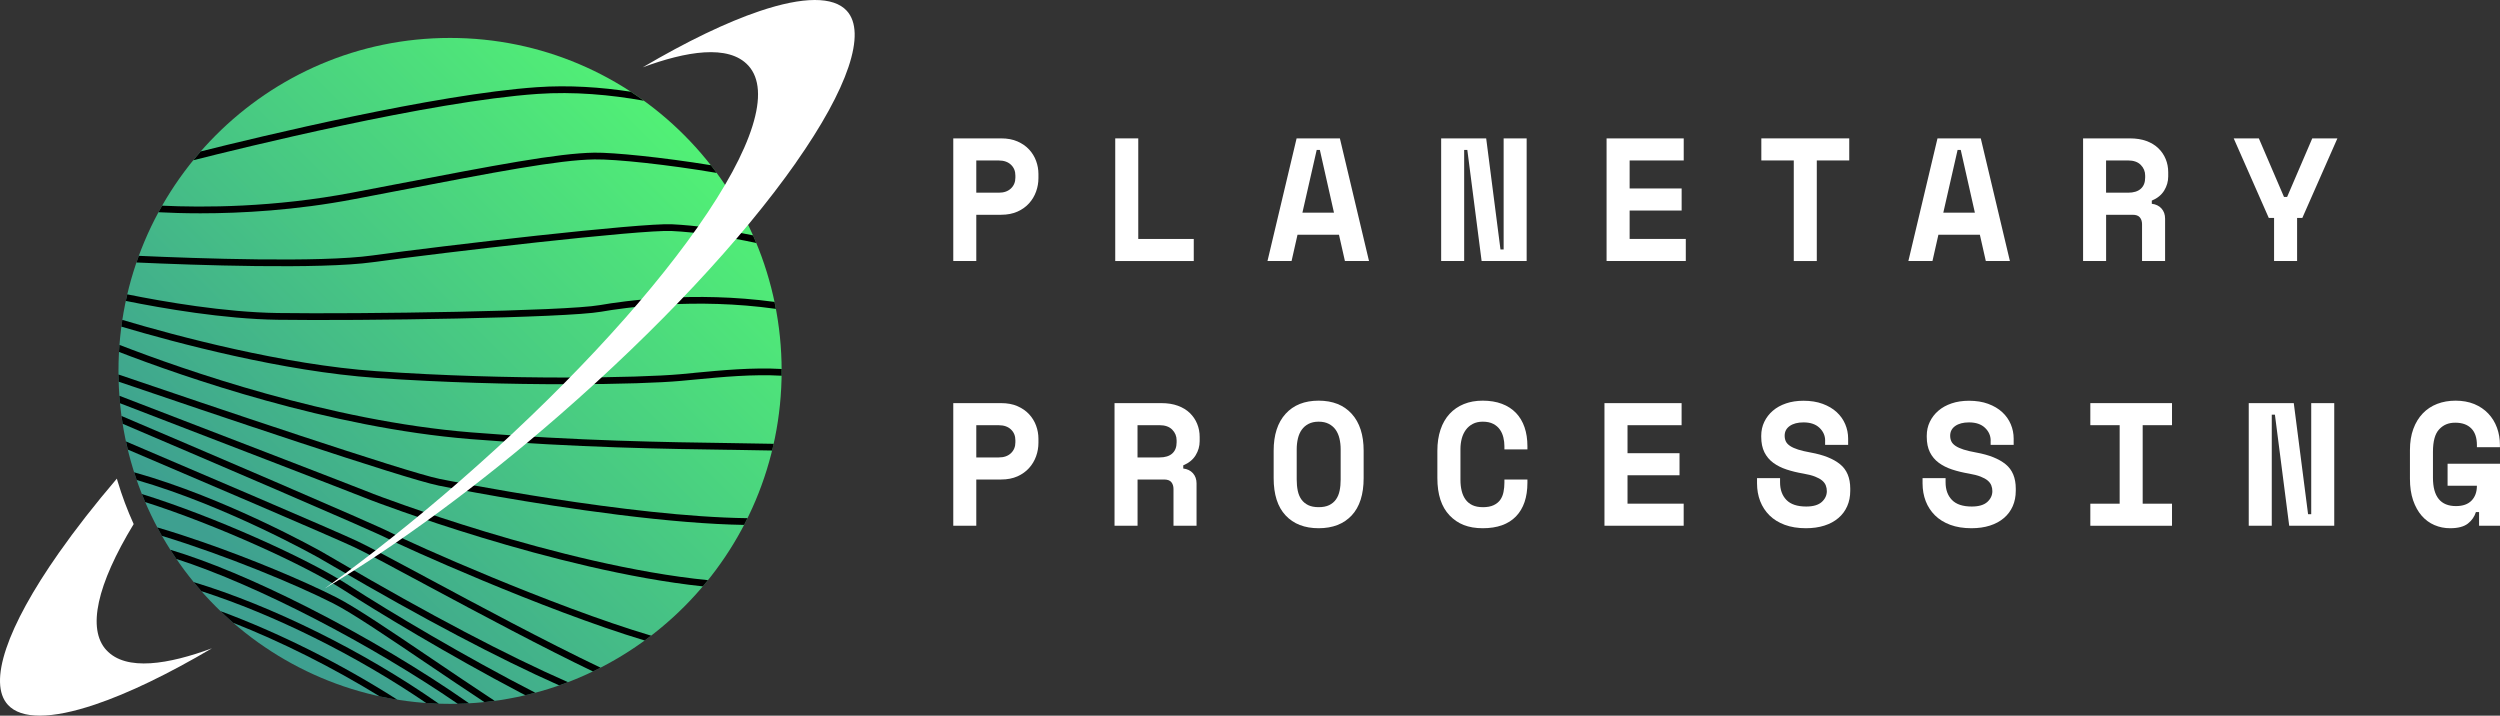
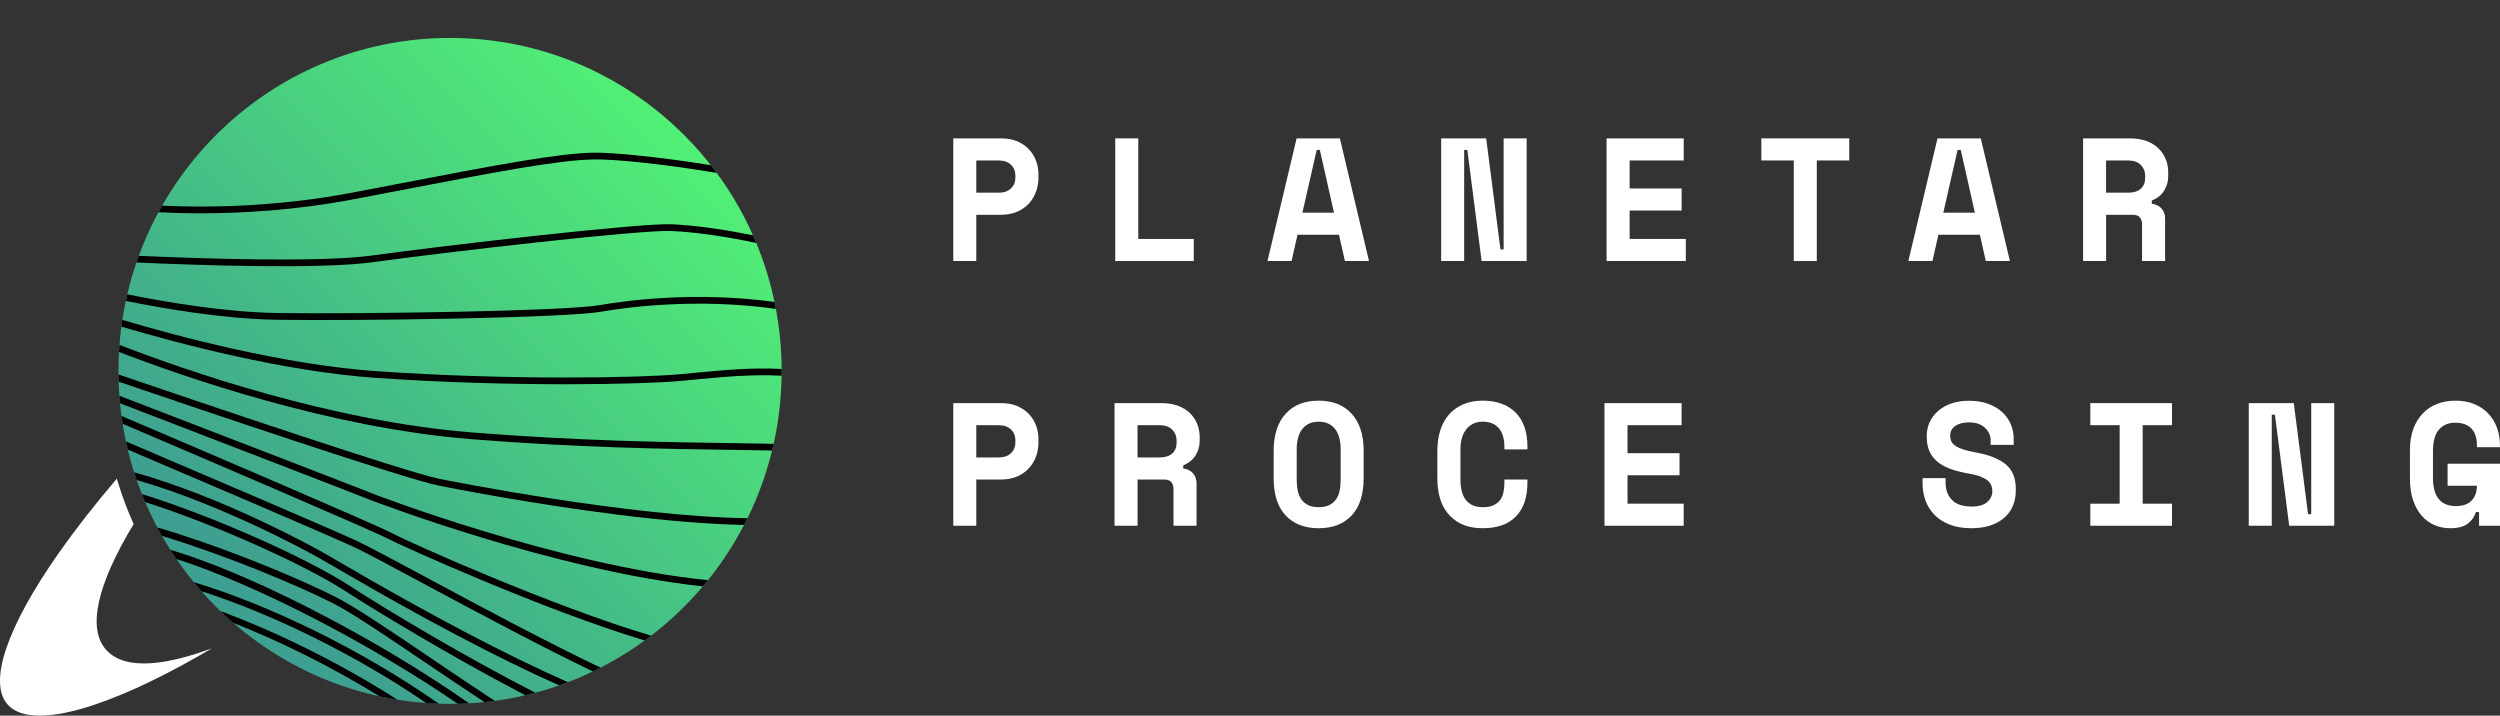
<svg xmlns="http://www.w3.org/2000/svg" width="262" height="75" viewBox="0 0 262 75" fill="none">
  <rect x="0" y="0" width="262" height="75" fill="#333333" stroke="none" />
  <ellipse cx="47.166" cy="38.87" rx="34.75" ry="34.894" fill="url(#paint0_linear_54_1835)" />
-   <path d="M67.47 10.551C67.024 10.226 66.567 9.916 66.106 9.612C62.987 9.139 59.636 8.902 56.26 9.139C45.622 9.877 27.203 14.322 21.035 15.869C20.771 16.173 20.507 16.48 20.254 16.794C25.17 15.548 45.102 10.622 56.305 9.845C60.163 9.577 63.996 9.933 67.47 10.555V10.551Z" fill="black" />
  <path d="M21.007 22.355C25.293 22.355 30.976 22.045 37.127 20.869C38.593 20.59 39.992 20.322 41.329 20.064C52.054 18.005 58.524 16.762 62.294 16.706C64.555 16.67 70.002 17.253 75.112 18.122C74.911 17.85 74.707 17.578 74.5 17.313C69.433 16.487 64.26 15.968 62.284 15.999C58.454 16.056 51.956 17.302 41.195 19.368C39.859 19.626 38.459 19.894 36.993 20.173C28.683 21.762 21.253 21.759 16.991 21.554C16.861 21.78 16.734 22.009 16.608 22.242C17.817 22.306 19.298 22.355 21.003 22.355H21.007Z" fill="black" />
  <path d="M70.417 23.503C67.136 23.348 46.428 25.746 38.994 26.777C33.522 27.536 20.694 27.087 14.547 26.812C14.463 27.041 14.382 27.274 14.301 27.508C20.377 27.783 33.497 28.249 39.089 27.476C46.505 26.448 67.14 24.054 70.382 24.209C72.988 24.333 76.11 24.792 79.258 25.463C79.149 25.198 79.033 24.93 78.917 24.669C75.896 24.044 72.917 23.623 70.414 23.503H70.417Z" fill="black" />
  <path d="M62.867 31.975C59.221 32.617 37.7 32.928 29.084 32.804C23.528 32.723 17.202 31.628 13.341 30.848C13.288 31.078 13.235 31.307 13.186 31.537C17.075 32.324 23.458 33.429 29.07 33.511C37.71 33.638 59.305 33.32 62.987 32.67C65.477 32.232 72.872 31.187 81.311 32.37C81.266 32.126 81.216 31.883 81.167 31.639C72.724 30.495 65.364 31.537 62.867 31.975Z" fill="black" />
  <path d="M72.759 39.079C72.246 39.128 71.746 39.174 71.261 39.22C67.133 39.591 53.559 39.877 39.447 38.899C29.689 38.221 18.482 35.209 12.82 33.524C12.785 33.761 12.75 33.994 12.722 34.231C18.447 35.929 29.636 38.927 39.402 39.602C46.558 40.099 53.58 40.269 59.312 40.269C65.044 40.269 69.278 40.106 71.328 39.919C71.813 39.877 72.316 39.827 72.83 39.778C75.727 39.503 78.895 39.202 81.916 39.376C81.916 39.139 81.92 38.906 81.916 38.669C78.857 38.496 75.671 38.8 72.759 39.075V39.079Z" fill="black" />
  <path d="M76.444 47.137C78.122 47.162 79.627 47.183 80.917 47.215C80.974 46.981 81.03 46.745 81.083 46.512C79.803 46.48 78.269 46.459 76.455 46.434C70.101 46.346 60.497 46.212 49.353 45.311C34.521 44.114 19.178 38.726 12.521 36.145C12.504 36.388 12.486 36.635 12.472 36.883C19.277 39.51 34.535 44.824 49.297 46.017C60.462 46.918 70.083 47.052 76.444 47.14V47.137Z" fill="black" />
  <path d="M45.932 50.883C46.885 51.074 55.507 52.787 64.752 53.941C69.988 54.595 74.401 54.951 77.981 55.011C78.104 54.778 78.22 54.542 78.336 54.305C66.011 54.16 47.082 50.393 46.069 50.188C42.598 49.492 21.38 42.306 12.419 39.248C12.419 39.499 12.427 39.75 12.437 40.001C21.562 43.115 42.405 50.17 45.932 50.88V50.883Z" fill="black" />
  <path d="M39.106 51.749C37.175 50.975 20.24 44.45 12.511 41.477C12.532 41.738 12.553 41.999 12.578 42.261C20.441 45.287 36.943 51.643 38.842 52.405C39.064 52.494 58.067 59.789 73.656 61.452C73.839 61.237 74.018 61.021 74.194 60.802C58.64 59.256 39.328 51.84 39.103 51.752L39.106 51.749Z" fill="black" />
  <path d="M12.736 43.595C12.774 43.871 12.813 44.142 12.855 44.414C19.955 47.444 39.085 55.619 40.727 56.491C41.951 57.144 56.836 63.889 67.562 67.123C67.79 66.957 68.012 66.791 68.237 66.618C57.919 63.553 42.992 56.897 41.058 55.866C39.338 54.948 19.533 46.491 12.736 43.595Z" fill="black" />
  <path d="M44.353 61.145C50.693 64.552 57.016 67.907 62.139 70.368C62.407 70.241 62.674 70.107 62.938 69.972C57.093 67.183 49.905 63.323 44.687 60.52C41.325 58.715 38.67 57.289 37.401 56.692C35.038 55.583 19.836 49.093 13.204 46.265C13.263 46.551 13.33 46.833 13.397 47.116C20.247 50.036 34.802 56.254 37.105 57.335C38.357 57.921 41.005 59.344 44.356 61.145H44.353Z" fill="black" />
  <path d="M35.329 58.758C34.63 58.348 34.102 58.041 33.782 57.861C33.276 57.575 23.609 52.165 14.058 49.496C14.143 49.767 14.234 50.036 14.325 50.304C23.63 52.984 32.945 58.2 33.438 58.475C33.754 58.655 34.278 58.959 34.974 59.365C44.353 64.842 52.237 68.998 58.602 71.826C58.911 71.717 59.217 71.607 59.523 71.491C53.105 68.673 45.028 64.425 35.326 58.758H35.329Z" fill="black" />
  <path d="M14.87 51.777C14.983 52.059 15.099 52.338 15.215 52.617C22.582 54.966 31.936 59.189 36.163 61.929C39.335 63.984 47.103 68.684 54.449 72.543C54.656 72.653 54.853 72.752 55.057 72.858C55.405 72.776 55.75 72.688 56.094 72.596C48.872 68.889 40.952 64.192 36.543 61.332C32.182 58.504 22.399 54.115 14.867 51.773L14.87 51.777Z" fill="black" />
  <path d="M45.197 68.998C40.938 66.117 37.26 63.627 35.238 62.599C31.697 60.806 26.229 58.539 21.302 56.826C19.836 56.314 18.18 55.77 16.485 55.273C16.643 55.569 16.805 55.866 16.97 56.159C23.584 58.175 31.029 61.258 34.918 63.232C36.901 64.238 40.562 66.717 44.803 69.584C46.85 70.968 48.847 72.314 50.764 73.578C51.122 73.539 51.481 73.496 51.84 73.447C49.508 71.915 47.233 70.375 45.197 68.998Z" fill="black" />
  <path d="M32.284 63.666C26.746 60.859 21.83 58.807 17.849 57.617C18.056 57.942 18.267 58.26 18.482 58.578C27.03 61.332 38.93 67.561 47.975 73.758C48.26 73.751 48.548 73.74 48.836 73.726C48.942 73.723 49.051 73.712 49.156 73.705C44.251 70.273 38.336 66.734 32.284 63.666Z" fill="black" />
  <path d="M20.293 61C20.557 61.325 20.831 61.643 21.105 61.957C28.616 64.365 37.334 68.67 44.673 73.68C45.112 73.712 45.552 73.733 45.992 73.751C38.097 68.221 28.423 63.461 20.293 61.004V61Z" fill="black" />
  <path d="M23.099 64.04C23.535 64.461 23.985 64.874 24.442 65.273C29.496 67.261 34.837 69.934 39.785 72.978C40.4 73.112 41.019 73.228 41.645 73.331C35.745 69.56 29.165 66.283 23.099 64.044L23.099 64.04Z" fill="black" />
  <path fill-rule="evenodd" clip-rule="evenodd" d="M102.315 27.356V22.508H102.319H104.914C105.572 22.508 106.145 22.395 106.634 22.175C107.122 21.957 107.527 21.663 107.85 21.303C108.174 20.943 108.417 20.534 108.582 20.075C108.747 19.616 108.828 19.146 108.828 18.669V18.228C108.828 17.765 108.747 17.31 108.582 16.861C108.417 16.413 108.174 16.017 107.85 15.668C107.527 15.318 107.122 15.039 106.634 14.824C106.145 14.608 105.572 14.502 104.914 14.502H99.903V27.356H102.315ZM104.675 20.195H102.315V16.819H104.675C105.209 16.819 105.635 16.967 105.944 17.26C106.257 17.553 106.412 17.931 106.412 18.397V18.616C106.412 19.079 106.254 19.46 105.944 19.753C105.635 20.046 105.213 20.195 104.675 20.195Z" fill="white" />
  <path d="M116.877 14.502H119.29V25.043H125.106V27.356H116.877V14.502H116.877Z" fill="white" />
  <path fill-rule="evenodd" clip-rule="evenodd" d="M135.979 24.601H140.325L140.948 27.356H143.472L140.42 14.502H135.884L132.832 27.356H135.356L135.979 24.601ZM139.801 22.288H136.492L137.99 15.714H138.321L139.801 22.288Z" fill="white" />
  <path d="M157.25 26.145H157.581V14.502H159.993V27.356H155.274L153.776 15.714H153.445V27.356H151.033V14.502H155.752L157.25 26.145Z" fill="white" />
  <path d="M168.373 14.503H176.454V16.815H170.785V19.753H176.236V22.066H170.785V25.039H176.672V27.352H168.369V14.499L168.373 14.503Z" fill="white" />
  <path d="M184.584 14.502H193.801V16.815H190.4V27.356H187.988V16.815H184.588V14.502H184.584Z" fill="white" />
  <path fill-rule="evenodd" clip-rule="evenodd" d="M203.144 24.601H207.49L208.113 27.356H210.638L207.585 14.502H203.049L199.997 27.356H202.522L203.144 24.601ZM206.967 22.288H203.658L205.156 15.714H205.486L206.967 22.288Z" fill="white" />
  <path fill-rule="evenodd" clip-rule="evenodd" d="M224.486 27.356H226.898L226.902 27.359V22.917C226.902 22.486 226.775 22.133 226.525 21.851C226.276 21.572 225.935 21.406 225.509 21.356V21.024C226.093 20.781 226.525 20.428 226.807 19.969C227.088 19.51 227.229 19.015 227.229 18.489V18.048C227.229 17.557 227.141 17.098 226.965 16.671C226.789 16.24 226.532 15.865 226.198 15.541C225.864 15.216 225.446 14.961 224.947 14.778C224.447 14.594 223.867 14.502 223.209 14.502H218.307V27.356H220.72V22.508H223.498C223.853 22.508 224.106 22.599 224.257 22.783C224.409 22.966 224.486 23.207 224.486 23.5V27.356ZM223.019 20.195H220.716V16.815H223.019C223.607 16.815 224.05 16.974 224.356 17.285C224.662 17.599 224.813 17.97 224.813 18.397V18.616C224.813 19.118 224.662 19.506 224.356 19.782C224.05 20.057 223.603 20.195 223.019 20.195Z" fill="white" />
-   <path d="M238.316 22.839H237.768L234.093 14.502H236.727L239.361 20.636H239.691L242.325 14.502H244.959L241.284 22.839H240.736V27.356H238.323V22.839H238.316Z" fill="white" />
  <path fill-rule="evenodd" clip-rule="evenodd" d="M102.315 55.1V50.252H102.319H104.914C105.572 50.252 106.145 50.139 106.634 49.92C107.122 49.701 107.527 49.408 107.85 49.047C108.174 48.687 108.417 48.278 108.582 47.819C108.747 47.36 108.828 46.89 108.828 46.413V45.972C108.828 45.509 108.747 45.054 108.582 44.605C108.417 44.157 108.174 43.761 107.85 43.412C107.527 43.062 107.122 42.783 106.634 42.568C106.145 42.352 105.572 42.247 104.914 42.247H99.903V55.1H102.315ZM104.675 47.939H102.315V44.563H104.675C105.209 44.563 105.635 44.711 105.944 45.004C106.257 45.297 106.412 45.675 106.412 46.141V46.36C106.412 46.823 106.254 47.204 105.944 47.497C105.635 47.79 105.213 47.939 104.675 47.939Z" fill="white" />
  <path fill-rule="evenodd" clip-rule="evenodd" d="M122.982 55.1H125.394L125.398 55.103V50.661C125.398 50.23 125.271 49.877 125.022 49.595C124.772 49.316 124.431 49.15 124.005 49.1V48.769C124.589 48.525 125.022 48.172 125.303 47.713C125.584 47.254 125.725 46.759 125.725 46.233V45.792C125.725 45.301 125.637 44.842 125.461 44.415C125.285 43.984 125.029 43.61 124.695 43.285C124.36 42.96 123.942 42.706 123.443 42.522C122.943 42.338 122.363 42.247 121.705 42.247H116.803V55.1H119.216V50.252H121.994C122.349 50.252 122.602 50.343 122.753 50.527C122.905 50.711 122.982 50.951 122.982 51.244V55.1ZM121.516 47.939H119.212V44.559H121.516C122.103 44.559 122.546 44.718 122.852 45.029C123.158 45.343 123.309 45.714 123.309 46.141V46.36C123.309 46.862 123.158 47.25 122.852 47.526C122.546 47.801 122.099 47.939 121.516 47.939Z" fill="white" />
  <path fill-rule="evenodd" clip-rule="evenodd" d="M134.731 43.366C133.897 44.284 133.479 45.576 133.479 47.239V50.103C133.479 51.819 133.894 53.122 134.731 54.016C135.564 54.909 136.721 55.358 138.194 55.358C139.668 55.358 140.821 54.909 141.658 54.016C142.492 53.122 142.91 51.816 142.91 50.103V47.239C142.91 45.576 142.492 44.284 141.658 43.366C140.825 42.448 139.668 41.989 138.194 41.989C136.721 41.989 135.564 42.448 134.731 43.366ZM139.295 52.939C139.003 53.08 138.637 53.151 138.198 53.151C137.758 53.151 137.393 53.08 137.101 52.939C136.809 52.797 136.57 52.6 136.387 52.342C136.204 52.084 136.077 51.781 136.004 51.424C135.93 51.067 135.895 50.675 135.895 50.248V47.091C135.895 46.689 135.937 46.311 136.021 45.954C136.106 45.598 136.239 45.294 136.422 45.036C136.605 44.778 136.844 44.574 137.136 44.422C137.431 44.27 137.783 44.192 138.198 44.192C138.613 44.192 138.968 44.27 139.26 44.422C139.552 44.574 139.791 44.778 139.974 45.036C140.157 45.294 140.29 45.598 140.375 45.954C140.459 46.307 140.501 46.689 140.501 47.091V50.248C140.501 50.679 140.466 51.067 140.392 51.424C140.318 51.781 140.192 52.084 140.009 52.342C139.826 52.6 139.587 52.797 139.295 52.939Z" fill="white" />
  <path d="M155.394 53.154C155.858 53.154 156.238 53.084 156.536 52.942C156.835 52.801 157.067 52.61 157.233 52.374C157.398 52.137 157.511 51.858 157.57 51.547C157.63 51.237 157.662 50.915 157.662 50.584V50.252H160.074V50.584C160.074 52.112 159.673 53.292 158.875 54.118C158.077 54.944 156.916 55.358 155.39 55.358C153.864 55.358 152.77 54.909 151.916 54.016C151.061 53.122 150.636 51.819 150.636 50.103V47.239C150.636 46.42 150.745 45.682 150.966 45.026C151.184 44.372 151.504 43.821 151.916 43.373C152.331 42.925 152.83 42.582 153.414 42.345C153.998 42.105 154.659 41.989 155.39 41.989C156.121 41.989 156.818 42.098 157.401 42.321C157.985 42.54 158.478 42.861 158.875 43.274C159.272 43.691 159.571 44.192 159.772 44.778C159.972 45.364 160.074 46.028 160.074 46.763V47.095H157.662V46.763C157.662 46.456 157.627 46.152 157.553 45.845C157.479 45.538 157.359 45.262 157.187 45.019C157.015 44.775 156.786 44.574 156.491 44.422C156.199 44.27 155.833 44.192 155.394 44.192C154.993 44.192 154.645 44.27 154.353 44.422C154.061 44.574 153.815 44.782 153.621 45.047C153.428 45.312 153.284 45.615 153.192 45.965C153.101 46.314 153.055 46.678 153.055 47.056V50.287C153.055 50.703 153.097 51.085 153.182 51.434C153.266 51.784 153.4 52.088 153.583 52.342C153.765 52.596 154.005 52.797 154.303 52.939C154.602 53.08 154.965 53.151 155.39 53.151L155.394 53.154Z" fill="white" />
  <path d="M168.151 42.247H176.232V44.56H170.564V47.498H176.014V49.81H170.564V52.783H176.45V55.096H168.148V42.243L168.151 42.247Z" fill="white" />
-   <path d="M191.276 46.177C191.276 45.661 191.079 45.216 190.682 44.835C190.284 44.457 189.729 44.267 189.008 44.267C188.399 44.267 187.918 44.394 187.563 44.644C187.207 44.895 187.032 45.234 187.032 45.665C187.032 45.884 187.074 46.085 187.158 46.262C187.243 46.438 187.394 46.597 187.605 46.738C187.819 46.88 188.097 47.003 188.445 47.116C188.793 47.226 189.233 47.331 189.771 47.427C191.111 47.67 192.138 48.08 192.844 48.656C193.551 49.231 193.906 50.082 193.906 51.209V51.428C193.906 52.028 193.801 52.568 193.586 53.052C193.372 53.536 193.066 53.949 192.661 54.291C192.261 54.634 191.772 54.899 191.199 55.082C190.625 55.266 189.978 55.358 189.261 55.358C188.421 55.358 187.679 55.238 187.039 55.001C186.399 54.761 185.864 54.432 185.439 54.009C185.013 53.585 184.69 53.091 184.468 52.522C184.25 51.954 184.137 51.332 184.137 50.658V50.107H186.55V50.548C186.55 51.318 186.771 51.936 187.218 52.395C187.665 52.854 188.354 53.084 189.293 53.084C190.024 53.084 190.566 52.925 190.921 52.607C191.272 52.289 191.452 51.908 191.452 51.47C191.452 51.262 191.417 51.064 191.343 50.873C191.269 50.682 191.142 50.513 190.959 50.358C190.777 50.206 190.527 50.068 190.21 49.944C189.894 49.821 189.49 49.718 189.004 49.634C188.357 49.524 187.766 49.38 187.232 49.203C186.694 49.026 186.23 48.79 185.832 48.497C185.435 48.204 185.129 47.836 184.908 47.395C184.69 46.954 184.577 46.417 184.577 45.778V45.668C184.577 45.142 184.683 44.655 184.897 44.21C185.112 43.765 185.41 43.373 185.794 43.045C186.177 42.713 186.641 42.459 187.183 42.275C187.724 42.091 188.333 41.999 189.001 41.999C189.757 41.999 190.428 42.105 191.012 42.321C191.596 42.536 192.088 42.826 192.486 43.193C192.883 43.56 193.182 43.984 193.382 44.461C193.583 44.937 193.685 45.439 193.685 45.965V46.625H191.272V46.184L191.276 46.177Z" fill="white" />
  <path d="M208.623 46.177C208.623 45.661 208.426 45.216 208.029 44.835C207.631 44.457 207.076 44.267 206.355 44.267C205.746 44.267 205.265 44.394 204.909 44.644C204.554 44.895 204.378 45.234 204.378 45.665C204.378 45.884 204.421 46.085 204.505 46.262C204.589 46.438 204.741 46.597 204.952 46.738C205.166 46.88 205.444 47.003 205.792 47.116C206.14 47.226 206.58 47.331 207.118 47.427C208.458 47.67 209.484 48.08 210.191 48.656C210.898 49.231 211.253 50.082 211.253 51.209V51.428C211.253 52.028 211.148 52.568 210.933 53.052C210.719 53.536 210.413 53.949 210.008 54.291C209.608 54.634 209.119 54.899 208.546 55.082C207.972 55.266 207.325 55.358 206.608 55.358C205.767 55.358 205.025 55.238 204.385 55.001C203.745 54.761 203.211 54.432 202.785 54.009C202.36 53.585 202.036 53.091 201.815 52.522C201.597 51.954 201.484 51.332 201.484 50.658V50.107H203.897V50.548C203.897 51.318 204.118 51.936 204.565 52.395C205.011 52.854 205.701 53.084 206.64 53.084C207.371 53.084 207.913 52.925 208.268 52.607C208.619 52.289 208.799 51.908 208.799 51.47C208.799 51.262 208.764 51.064 208.69 50.873C208.616 50.682 208.489 50.513 208.306 50.358C208.124 50.206 207.874 50.068 207.557 49.944C207.241 49.821 206.836 49.718 206.351 49.634C205.704 49.524 205.113 49.38 204.579 49.203C204.041 49.026 203.577 48.79 203.179 48.497C202.782 48.204 202.476 47.836 202.254 47.395C202.036 46.954 201.924 46.417 201.924 45.778V45.668C201.924 45.142 202.029 44.655 202.244 44.21C202.458 43.765 202.757 43.373 203.141 43.045C203.524 42.713 203.988 42.459 204.53 42.275C205.071 42.091 205.68 41.999 206.348 41.999C207.104 41.999 207.775 42.105 208.359 42.321C208.943 42.536 209.435 42.826 209.833 43.193C210.23 43.56 210.529 43.984 210.729 44.461C210.93 44.937 211.032 45.439 211.032 45.965V46.625H208.619V46.184L208.623 46.177Z" fill="white" />
  <path d="M219.067 42.247H227.626V44.559H224.553V52.787H227.626V55.1H219.067V52.787H222.14V44.559H219.067V42.247Z" fill="white" />
  <path d="M241.886 53.889H242.216V42.247H244.629V55.1H239.909L238.411 43.458H238.081V55.1H235.668V42.247H240.388L241.886 53.889Z" fill="white" />
  <path d="M256.514 48.599H262V55.1H259.806V53.666H259.475C259.327 54.143 259.049 54.545 258.635 54.87C258.22 55.195 257.597 55.358 256.771 55.358C256.187 55.358 255.638 55.248 255.125 55.026C254.612 54.807 254.169 54.478 253.789 54.044C253.413 53.61 253.114 53.069 252.892 52.427C252.674 51.784 252.562 51.035 252.562 50.177V47.165C252.562 46.332 252.681 45.594 252.917 44.951C253.152 44.309 253.483 43.768 253.905 43.327C254.327 42.886 254.83 42.554 255.413 42.328C255.997 42.102 256.644 41.989 257.351 41.989C258.058 41.989 258.733 42.109 259.306 42.345C259.879 42.586 260.368 42.914 260.769 43.338C261.17 43.761 261.476 44.256 261.683 44.824C261.891 45.393 261.993 46.004 261.993 46.65V46.869H259.58V46.65C259.58 45.88 259.384 45.294 258.986 44.895C258.589 44.496 258.033 44.298 257.312 44.298C256.591 44.298 256.067 44.528 255.631 44.987C255.192 45.446 254.974 46.233 254.974 47.346V50.064C254.974 52.049 255.779 53.038 257.386 53.038C258.104 53.038 258.652 52.843 259.021 52.459C259.394 52.074 259.58 51.554 259.58 50.908H256.507V48.596L256.514 48.599Z" fill="white" />
  <path d="M11.146 68.133C9.121 65.915 10.144 61.293 14.009 54.923C13.351 53.475 12.782 51.964 12.314 50.396C12.289 50.319 12.268 50.241 12.247 50.16C9.958 52.843 7.915 55.453 6.171 57.939C0.674 65.764 -1.274 71.569 0.826 73.864C2.218 75.389 5.379 75.379 9.969 73.832C13.432 72.667 17.603 70.658 22.213 67.942C17.708 69.609 13.218 70.393 11.146 68.126V68.133Z" fill="white" />
-   <path d="M83.404 17.062C77.728 25.145 68.933 34.534 58.64 43.503C50.324 50.753 41.684 57.112 34.025 61.681C38.73 58.288 43.548 54.457 48.232 50.375C58.574 41.364 67.418 31.918 73.132 23.782C78.945 15.505 80.826 9.499 78.424 6.872C76.353 4.605 71.862 5.389 67.358 7.055C71.968 4.343 76.139 2.331 79.602 1.165C84.191 -0.378 87.353 -0.388 88.745 1.134C90.845 3.429 88.897 9.234 83.4 17.059L83.404 17.062Z" fill="white" />
  <defs>
    <linearGradient id="paint0_linear_54_1835" x1="53.11" y1="87.593" x2="107.795" y2="33.131" gradientUnits="userSpaceOnUse">
      <stop stop-color="#3EA090" />
      <stop offset="1" stop-color="#55FF71" />
    </linearGradient>
  </defs>
</svg>